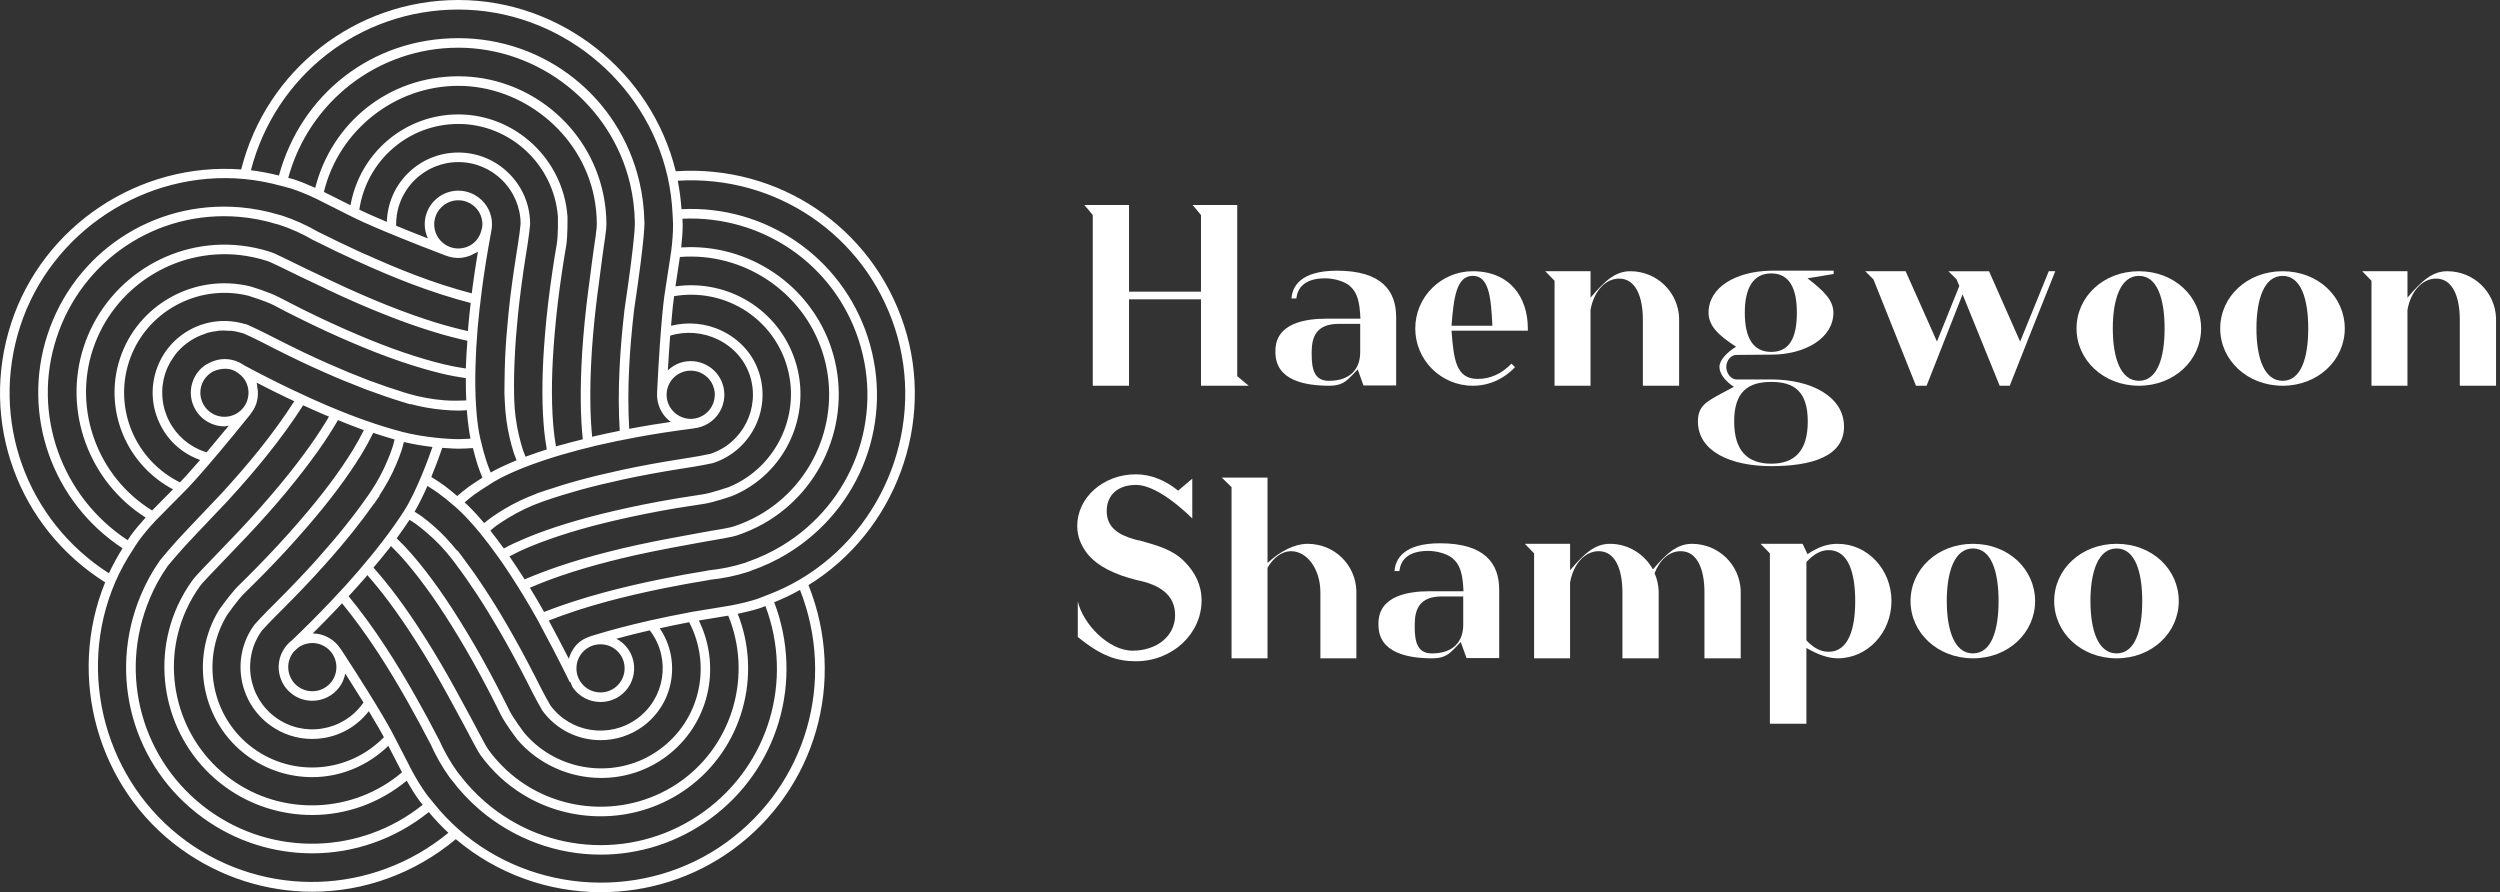
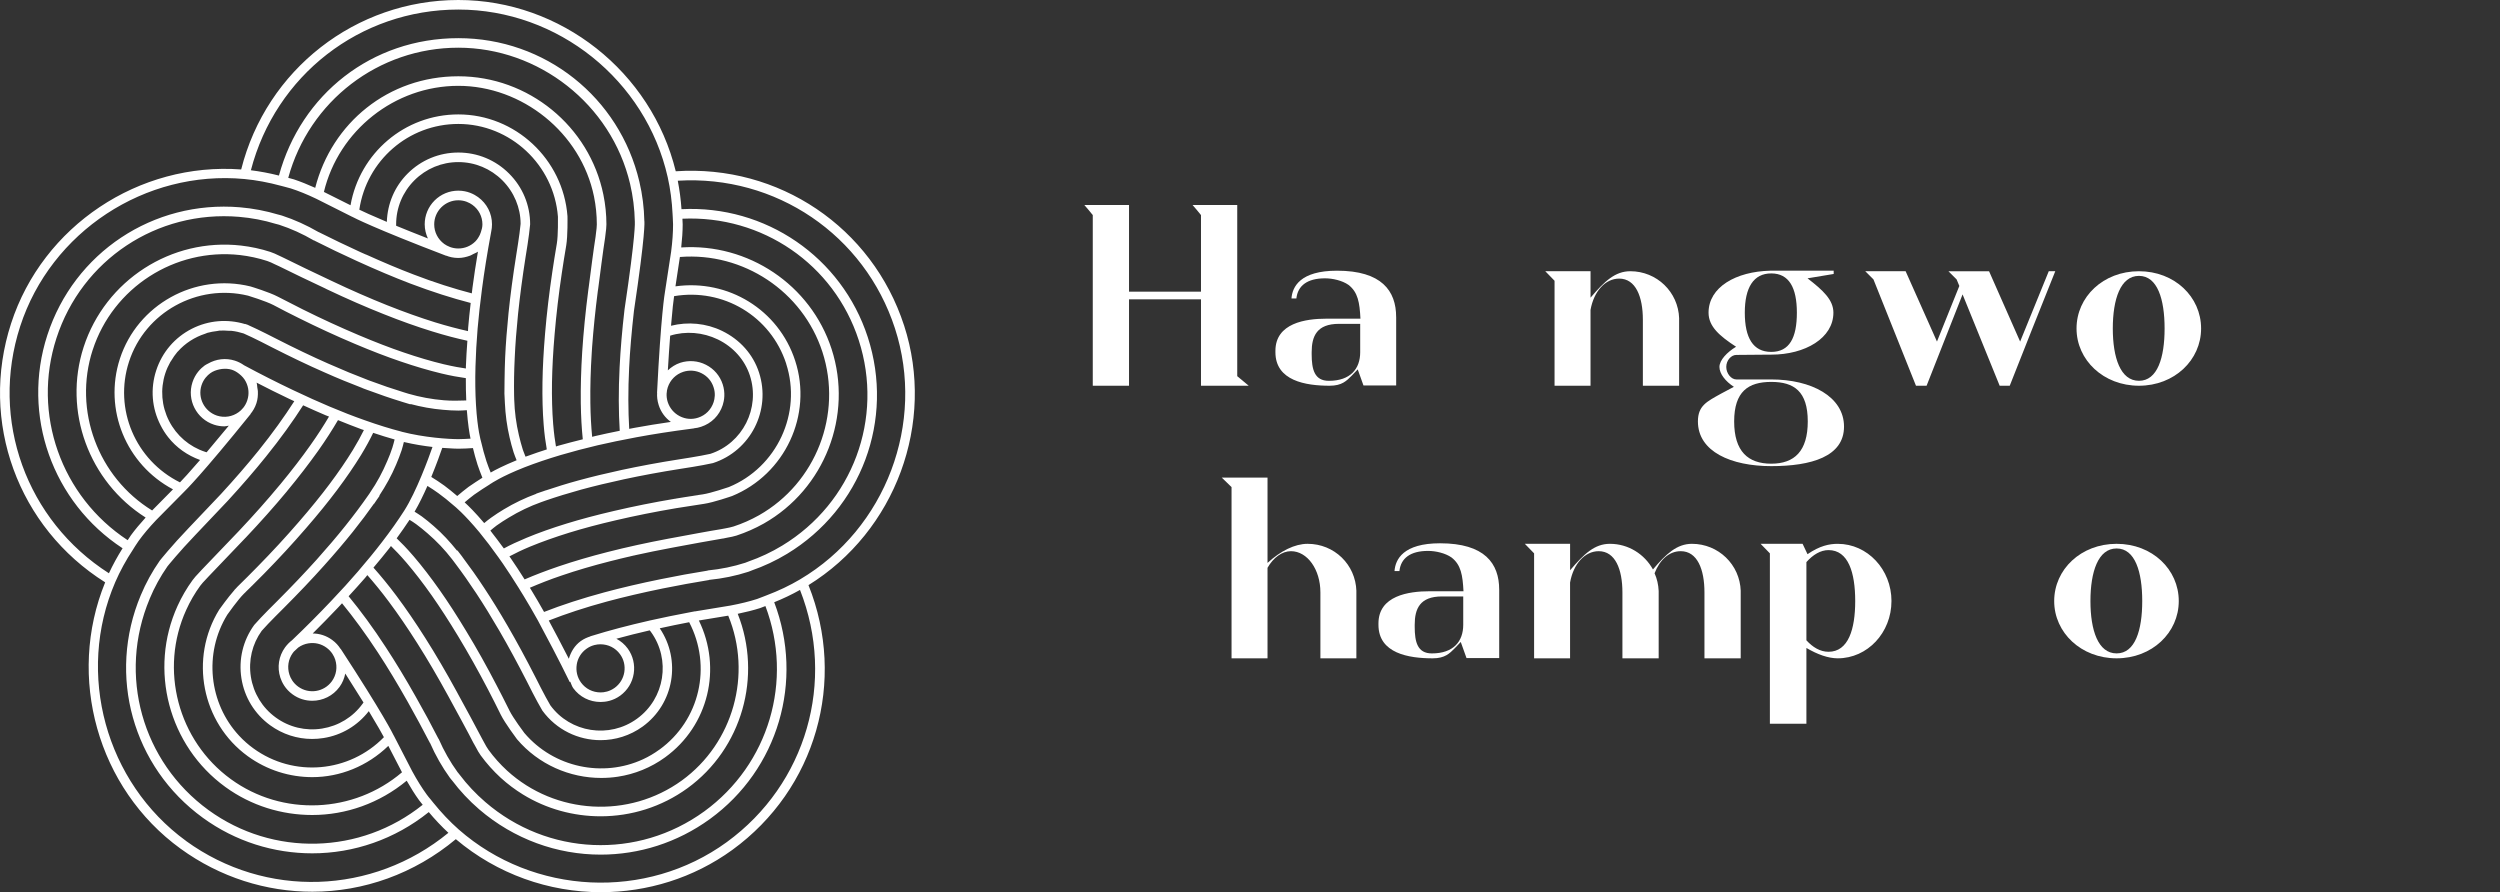
<svg xmlns="http://www.w3.org/2000/svg" width="538" height="192" viewBox="0 0 538 192" fill="none">
  <rect x="0" y="0" width="538" height="192" fill="#333333" stroke="none" />
  <g clip-path="url(#clip0_2_42)">
    <path d="M194.555 70.035C187.681 48.876 167.569 35.377 145.422 36.857C140.194 15.46 120.699 0 98.635 0C76.57 0 57.322 14.971 51.901 36.469C29.92 34.833 9.208 48.611 2.39 69.597C-4.488 90.738 3.862 113.515 22.631 125.319C14.304 145.706 20.99 169.662 38.84 182.627C47.364 188.819 57.303 191.899 67.22 191.899C78.211 191.899 89.147 188.065 98.095 180.589C107.002 188.12 118.126 192 129.322 192C139.262 192 149.211 188.988 157.606 182.892C175.598 169.817 182.225 146.501 173.985 125.918C192.704 114.337 201.378 91.016 194.559 70.04M146.327 55.302C159.932 54.232 172.737 62.673 176.983 75.739C181.343 89.147 175.603 103.922 163.35 110.878C161.591 111.865 159.749 112.683 157.853 113.3C157.3 113.478 156.751 113.574 156.194 113.684C155.846 113.734 155.499 113.807 155.147 113.88C152.894 114.228 147.854 115.178 145.02 115.704L143.873 115.914C139.262 116.782 134.861 117.742 130.794 118.784C127.001 119.748 123.441 120.795 120.21 121.891C117.5 122.815 115.05 123.756 112.897 124.688C111.851 123.029 110.846 121.489 109.9 120.123L109.625 119.73C110.919 119.044 112.363 118.341 114.072 117.632C116.581 116.599 119.423 115.589 122.508 114.63C125.428 113.729 128.815 112.82 132.571 111.952C136.762 110.974 141.008 110.124 145.541 109.356C147.447 109.041 149.43 108.73 151.496 108.428H151.5C153.543 108.131 157.341 106.815 157.565 106.737C168.944 102.062 174.913 89.28 171.124 77.64C167.55 66.617 156.655 60.036 145.358 61.622L146.313 55.302H146.327ZM146.848 47.067C164.004 46.299 179.473 56.824 184.798 73.207C190.263 90.038 183.495 108.213 168.341 117.408C166.024 118.816 163.574 119.963 161.056 120.84L160.389 121.101C157.834 121.928 155.12 122.486 152.328 122.76L152.264 122.801C148.973 123.331 145.701 123.916 142.255 124.624C137.85 125.52 133.769 126.475 130.104 127.462C125.264 128.765 120.881 130.195 117.084 131.69C116.174 130.072 115.283 128.536 114.419 127.124C114.291 126.891 114.154 126.69 114.026 126.484C116.074 125.607 118.327 124.707 120.881 123.847C124.062 122.76 127.572 121.727 131.31 120.776C131.516 120.726 131.721 120.68 131.932 120.621C132.156 120.566 132.389 120.507 132.617 120.456C132.663 120.443 132.718 120.424 132.763 120.415C132.832 120.402 132.9 120.383 132.96 120.37C132.992 120.36 133.006 120.36 133.028 120.342C133.097 120.333 133.166 120.315 133.234 120.301C133.261 120.287 133.293 120.283 133.33 120.269C133.956 120.123 134.573 119.981 135.204 119.826C135.222 119.826 135.259 119.812 135.286 119.812C135.355 119.798 135.414 119.789 135.473 119.771C135.51 119.757 135.542 119.753 135.569 119.743C135.633 119.73 135.693 119.725 135.729 119.702C135.976 119.652 136.2 119.597 136.438 119.538C136.492 119.529 136.552 119.529 136.611 119.51C136.643 119.497 136.675 119.497 136.712 119.478C136.776 119.469 136.854 119.446 136.922 119.433C139.289 118.907 141.743 118.409 144.252 117.938L145.409 117.719C148.237 117.198 153.328 116.243 155.536 115.891H155.609C155.929 115.809 156.253 115.754 156.573 115.69C157.208 115.58 157.853 115.457 158.488 115.256C160.512 114.589 162.491 113.72 164.37 112.665C177.476 105.229 183.614 89.44 178.952 75.094C174.456 61.257 160.988 52.313 146.597 53.25C146.793 51.463 146.912 49.818 146.912 48.282C146.912 47.862 146.885 47.464 146.857 47.067M122.75 146.771C122.956 147.209 123.07 147.694 123.363 148.091C124.743 149.979 126.886 151.066 129.244 151.066C130.318 151.066 131.918 150.833 133.485 149.695C135.044 148.548 136.077 146.88 136.378 144.961C136.675 143.055 136.223 141.136 135.094 139.573C134.431 138.663 133.586 137.955 132.64 137.457C134.875 136.844 137.237 136.246 139.819 135.652C139.902 135.752 139.979 135.857 140.062 135.958C144.408 141.931 143.073 150.326 137.091 154.663C131.127 159.014 122.728 157.675 118.436 151.784C117.234 149.773 115.269 145.811 115.242 145.761C113.213 141.785 111.197 138.065 109.26 134.729C107.541 131.758 105.851 129.021 104.237 126.58C102.679 124.199 101.111 121.992 99.494 119.839V119.826L99.484 119.812L99.402 119.707C99.402 119.707 99.393 119.68 99.375 119.67L98.429 118.436L98.36 118.505C96.843 116.618 95.193 114.808 93.329 113.204C92.501 112.486 91.665 111.783 90.76 111.124C90.258 110.763 89.732 110.444 89.216 110.114C90.189 108.456 91.13 106.513 91.985 104.571C92.794 105.069 93.594 105.59 94.375 106.161C95.422 106.915 96.477 107.77 97.762 108.885C97.78 108.899 99.809 110.498 103.214 114.598L103.268 114.675C104.498 116.17 105.851 117.938 107.272 119.949L107.436 120.182L108.209 121.279C109.283 122.842 110.43 124.615 111.636 126.539L111.974 127.097C112.203 127.458 112.418 127.805 112.651 128.189C113.642 129.807 114.671 131.594 115.726 133.472C117.308 136.383 120.543 142.52 122.508 146.588L122.6 146.771L122.723 146.716C122.732 146.748 122.737 146.757 122.746 146.771H122.75ZM124.112 143.014C124.318 141.657 125.063 140.446 126.183 139.637C126.735 139.235 127.288 138.988 127.796 138.851C127.828 138.842 127.855 138.837 127.878 138.823C128.372 138.691 128.833 138.65 129.203 138.65C130.903 138.65 132.439 139.422 133.426 140.775C134.244 141.894 134.568 143.265 134.354 144.636C134.134 146.007 133.399 147.205 132.279 148.023C131.155 148.832 130.017 149.01 129.249 149.01C127.563 149.01 126.018 148.238 125.031 146.876C124.222 145.761 123.898 144.39 124.117 143.009M98.689 166.426C98.621 166.344 98.552 166.266 98.47 166.17C96.898 164 95.527 161.587 94.403 159.018L94.348 158.968C92.862 156.057 91.281 153.132 89.517 150.02C87.315 146.108 85.139 142.52 83.06 139.344C80.322 135.126 77.617 131.461 75.021 128.312C76.301 126.923 77.507 125.579 78.577 124.35C78.737 124.154 78.887 123.962 79.052 123.765C80.519 125.438 82.064 127.307 83.659 129.455C85.665 132.137 87.73 135.163 89.796 138.426C91.985 141.867 94.234 145.715 96.5 149.86L96.797 150.408C98.095 152.789 100.846 157.821 101.92 159.95L101.957 160.001C102.126 160.289 102.272 160.567 102.432 160.851C102.738 161.431 103.049 162.016 103.447 162.56C104.713 164.292 106.152 165.901 107.729 167.354C109.232 168.729 110.85 169.936 112.541 170.978C117.618 174.099 123.427 175.667 129.244 175.667H129.249C135.802 175.667 142.374 173.67 147.954 169.616C159.694 161.088 164.077 145.496 158.758 132.092C160.526 131.722 162.117 131.328 163.556 130.867C163.949 130.73 164.328 130.579 164.717 130.424C170.772 146.446 165.489 164.47 151.569 174.602C137.247 184.999 117.861 184.172 104.443 172.6C102.396 170.836 100.531 168.862 98.922 166.728L98.685 166.431L98.689 166.426ZM62.851 137.772C62.285 138.206 61.786 138.723 61.348 139.308C59.977 141.204 59.602 143.572 60.329 145.825C60.667 146.835 61.384 148.288 62.952 149.421C64.231 150.358 65.717 150.806 67.202 150.806C69.437 150.806 71.653 149.773 73.065 147.826C73.705 146.953 74.098 145.966 74.304 144.947C75.876 147.406 77.151 149.435 78.225 151.176C78.161 151.263 78.101 151.354 78.042 151.432C75.949 154.329 72.841 156.221 69.309 156.788C65.785 157.355 62.225 156.505 59.337 154.402C56.444 152.3 54.552 149.193 53.99 145.651C53.428 142.118 54.282 138.577 56.321 135.752C57.856 133.997 61.019 130.908 61.051 130.862C64.231 127.677 67.138 124.624 69.697 121.759C71.987 119.213 74.071 116.759 75.903 114.474C77.622 112.322 79.148 110.279 80.469 108.405L80.501 108.424L81.136 107.482L81.689 106.701L81.629 106.65C83.014 104.557 84.257 102.332 85.254 99.965C85.674 98.954 86.09 97.94 86.433 96.889C86.62 96.304 86.766 95.701 86.912 95.12C89.115 95.637 91.236 95.975 93.073 96.185C92.204 98.68 89.618 105.768 86.981 109.909C85.637 112.006 84.038 114.273 82.214 116.64C80.629 118.706 78.897 120.813 77.082 122.92L77.014 123.002C75.368 124.921 73.426 127.056 71.269 129.327C68.559 132.188 65.803 134.957 62.856 137.768M66.398 138.449C67.773 138.229 69.144 138.558 70.255 139.372C71.383 140.19 71.9 141.223 72.138 141.945C72.654 143.562 72.389 145.258 71.411 146.615C69.725 148.928 66.475 149.449 64.163 147.762C63.043 146.949 62.522 145.911 62.285 145.185C61.764 143.572 62.029 141.876 63.011 140.514C63.103 140.395 63.203 140.263 63.304 140.149L63.317 140.158C63.601 139.884 63.889 139.623 64.172 139.358C64.821 138.887 65.58 138.577 66.393 138.444M86.51 166.198C76.127 175.054 60.79 175.758 49.69 167.678C38.283 159.393 34.238 144.065 40.079 131.242C40.906 129.414 41.921 127.659 43.095 126.055C43.442 125.579 43.831 125.186 44.215 124.775C44.462 124.519 44.704 124.263 44.914 124.026L52.852 115.722V115.708L52.861 115.722C56.111 112.281 59.108 108.913 61.759 105.718V105.709C64.263 102.688 66.53 99.741 68.491 96.98C70.154 94.627 71.548 92.438 72.736 90.409C74.454 91.09 76.196 91.812 77.846 92.401C78.01 92.46 78.138 92.488 78.312 92.547C77.663 93.854 76.89 95.28 75.954 96.816C74.523 99.151 72.828 101.637 70.89 104.215C69.048 106.673 66.841 109.392 64.327 112.29C61.498 115.571 58.565 118.743 55.356 122.01C54.004 123.39 52.582 124.816 51.084 126.279C50.997 126.37 50.878 126.512 50.786 126.608L50.439 126.964L50.448 126.982C49.027 128.591 47.29 131.036 47.176 131.196C40.705 141.68 43.397 155.518 53.309 162.724C57.481 165.754 62.358 167.24 67.202 167.24C73.17 167.24 79.043 164.891 83.567 160.513L86.51 166.202V166.198ZM83.709 158.799L83.819 158.753L83.709 158.803V158.799ZM32.196 128.884H32.173L32.177 128.865L32.196 128.884C33.228 126.397 34.54 124.021 36.039 121.878C36.057 121.85 38.525 118.784 42.076 115.087L49.063 107.72C52.112 104.397 54.863 101.212 57.221 98.278C60.383 94.362 63.034 90.665 65.237 87.219C66.969 88.014 68.623 88.75 70.104 89.376C70.337 89.476 70.566 89.545 70.803 89.645C69.674 91.551 68.376 93.589 66.814 95.787C64.931 98.461 62.728 101.308 60.301 104.251L60.137 104.439C57.527 107.592 54.575 110.914 51.376 114.305L43.401 122.632C43.196 122.883 42.963 123.116 42.739 123.349C42.286 123.825 41.838 124.3 41.445 124.844C40.189 126.562 39.101 128.431 38.21 130.392C31.972 144.097 36.29 160.49 48.488 169.351C54.054 173.4 60.635 175.388 67.188 175.388C74.468 175.388 81.675 172.847 87.52 168.007C88.425 169.58 89.289 170.973 90.184 172.203C90.436 172.541 90.701 172.874 90.966 173.19C77.612 183.902 58.747 184.405 44.873 174.332C30.56 163.922 25.345 145.24 32.2 128.893M52.473 78.572C51.888 78.161 51.239 77.837 50.549 77.612C48.57 76.982 46.509 77.242 44.736 78.261C44.507 78.389 44.251 78.499 44.036 78.659C43.173 79.29 42.017 80.428 41.418 82.269C40.175 86.058 42.268 90.153 46.066 91.396C46.81 91.642 47.56 91.748 48.309 91.748C48.625 91.748 48.926 91.642 49.242 91.601C47.359 93.891 45.8 95.76 44.462 97.332C44.37 97.296 44.265 97.277 44.164 97.241C40.769 96.135 38.004 93.763 36.377 90.582C34.75 87.383 34.467 83.764 35.559 80.373C35.843 79.491 36.222 78.677 36.656 77.9C36.711 77.805 36.793 77.718 36.843 77.631C37.236 76.964 37.68 76.319 38.173 75.734C38.21 75.702 38.246 75.679 38.274 75.643C39.859 73.856 41.907 72.549 44.155 71.818C44.32 71.763 44.471 71.681 44.631 71.626C45.307 71.434 46.006 71.329 46.719 71.237C46.87 71.228 47.025 71.173 47.19 71.151C47.848 71.096 48.524 71.137 49.196 71.183C49.406 71.196 49.617 71.173 49.827 71.196C50.691 71.292 51.559 71.484 52.422 71.758C54.58 72.686 58.423 74.692 58.473 74.72C62.49 76.763 66.297 78.591 69.811 80.126C72.672 81.406 75.414 82.516 78.01 83.512L78.001 83.526L78.586 83.746C78.586 83.746 78.636 83.759 78.654 83.773C78.668 83.778 78.682 83.782 78.695 83.782L79.143 83.956V83.947C81.639 84.874 84.047 85.711 86.282 86.391L86.414 86.437C86.423 86.437 86.446 86.451 86.455 86.451L88.334 87.022V86.945C90.614 87.552 92.959 87.991 95.349 88.188C96.432 88.284 97.524 88.357 98.639 88.357C99.251 88.357 99.855 88.306 100.462 88.27C100.696 91.281 101.02 93.292 101.258 94.398C100.389 94.444 99.521 94.503 98.639 94.503C96.546 94.503 91.309 94.17 86.428 92.908V92.895C83.992 92.269 81.341 91.446 78.545 90.45C76.068 89.581 73.49 88.581 70.894 87.479C68.609 86.519 65.986 85.336 63.098 83.965C59.529 82.269 56.042 80.501 52.473 78.581M53.231 86.104C52.806 87.433 51.984 88.247 51.371 88.69C50 89.686 48.291 89.956 46.701 89.444C43.982 88.544 42.487 85.624 43.369 82.905C43.803 81.584 44.626 80.78 45.243 80.323C45.846 79.884 46.523 79.646 47.213 79.491C47.4 79.45 47.597 79.413 47.784 79.395C48.483 79.331 49.201 79.345 49.904 79.573C50.489 79.765 51.015 80.094 51.472 80.455C52.057 80.921 52.569 81.47 52.911 82.16C53.538 83.394 53.656 84.801 53.227 86.104M38.722 103.803C29.161 99.064 24.44 88.041 27.763 77.837C31.209 67.211 42.464 60.987 53.373 63.624C53.506 63.66 57.184 64.794 58.821 65.635C60.69 66.631 62.49 67.549 64.231 68.409C68.381 70.474 72.339 72.298 76.365 73.998C79.934 75.51 83.252 76.785 86.222 77.791C89.321 78.851 92.273 79.719 94.992 80.373C96.944 80.844 98.676 81.154 100.248 81.374C100.239 83.051 100.266 84.659 100.339 86.177C98.73 86.245 97.103 86.268 95.513 86.136C92.927 85.921 90.372 85.45 87.913 84.737L86.894 84.422C84.563 83.709 82.068 82.859 79.454 81.881L79.308 81.826C76.589 80.793 73.678 79.596 70.634 78.248C67.17 76.721 63.391 74.916 59.415 72.883C59.232 72.787 55.731 70.977 53.487 69.99H53.492L53.405 69.944C53.337 69.917 53.231 69.871 53.167 69.844L53.158 69.862L53.076 69.825L53.085 69.807C53.035 69.798 52.98 69.798 52.944 69.784L52.733 69.702L52.724 69.738C48.913 68.596 44.868 68.93 41.29 70.744C37.606 72.618 34.883 75.812 33.612 79.728C32.333 83.654 32.666 87.84 34.554 91.514C35.015 92.433 35.564 93.297 36.194 94.092C37.963 96.336 40.335 98.004 43.054 98.987C40.668 101.761 39.329 103.186 38.726 103.808M38.991 104.992L38.904 104.909H38.909L38.991 104.992ZM27.466 116.243C13.162 106.851 6.841 89.07 12.152 72.759C17.622 55.923 33.768 45.175 51.454 46.664C54.132 46.893 56.796 47.391 59.36 48.182L59.373 48.159V48.182L60.054 48.36C62.605 49.192 65.118 50.325 67.558 51.755L67.572 51.719L67.636 51.755L67.627 51.764C70.629 53.286 73.623 54.717 76.799 56.166C80.903 58.039 84.76 59.671 88.293 61.019C93.004 62.801 97.341 64.181 101.294 65.2C101.075 67.079 100.883 68.879 100.75 70.506C100.732 70.762 100.732 70.991 100.709 71.256C98.548 70.767 96.208 70.159 93.635 69.368C90.436 68.372 86.986 67.147 83.398 65.717H83.389C79.596 64.2 75.51 62.422 71.255 60.397L70.766 60.164C68.335 59.017 63.071 56.517 60.923 55.421L60.914 55.434L60.859 55.402L60.868 55.393C60.566 55.265 60.278 55.119 59.986 54.982C59.396 54.694 58.807 54.415 58.158 54.205C56.111 53.538 54.004 53.094 51.892 52.848C36.871 51.134 22.672 60.324 18.006 74.665C13.518 88.485 19.153 103.662 31.341 111.376C30.125 112.715 29.07 113.972 28.174 115.196C27.923 115.539 27.699 115.9 27.475 116.252M103.725 62.184C104.214 58.46 104.822 54.639 105.709 49.841C105.823 49.333 105.878 48.803 105.878 48.282C105.878 45.933 104.786 43.799 102.875 42.41C102.007 41.788 100.581 41.03 98.635 41.03H98.63C96.701 41.03 94.887 41.788 93.516 43.15C92.15 44.526 91.396 46.34 91.396 48.269C91.396 49.361 91.656 50.375 92.086 51.317C89.367 50.256 87.145 49.361 85.254 48.584C85.254 48.474 85.249 48.383 85.249 48.282C85.249 44.713 86.643 41.345 89.17 38.813C91.702 36.281 95.065 34.883 98.63 34.883H98.639C102.208 34.883 105.576 36.281 108.113 38.813C110.635 41.345 112.034 44.713 112.034 48.177C111.824 50.517 111.092 54.881 111.088 54.932C110.379 59.387 109.822 63.583 109.433 67.376C109.095 70.725 108.844 73.938 108.707 76.918C108.574 79.678 108.551 84.692 108.551 84.692L108.652 86.743C108.766 89.216 109.086 91.693 109.666 94.156C109.922 95.212 110.183 96.272 110.526 97.332C110.718 97.917 110.951 98.484 111.175 99.046C108.378 100.198 106.586 101.112 105.595 101.692C105.27 100.874 104.955 100.079 104.676 99.238C104.242 97.885 103.858 96.5 103.52 95.015C103.492 94.915 102.752 92.511 102.432 87.127C102.277 84.627 102.24 81.849 102.322 78.874C102.4 76.173 102.546 73.495 102.784 70.68C103.003 68.139 103.319 65.278 103.725 62.184ZM103.31 50.439C103.049 50.983 102.738 51.504 102.3 51.952C101.313 52.934 100.015 53.474 98.635 53.474C97.254 53.474 96.226 52.939 95.6 52.5C94.234 51.495 93.443 49.968 93.443 48.282C93.443 46.902 93.987 45.604 94.965 44.617C95.952 43.644 97.241 43.1 98.621 43.1H98.625C100.019 43.1 101.038 43.639 101.655 44.078C103.031 45.074 103.817 46.605 103.817 48.287C103.817 48.867 103.666 49.434 103.483 49.964C103.424 50.124 103.369 50.293 103.3 50.439M75.433 44.169L69.702 41.304C72.896 28.055 84.97 18.472 98.63 18.472C112.29 18.472 125.013 28.494 127.832 42.305C128.23 44.265 128.436 46.281 128.436 48.287C128.436 48.867 128.353 49.434 128.28 49.991C128.23 50.339 128.189 50.677 128.166 50.965C127.777 53.359 127.028 59.168 126.685 61.846L126.608 62.385C125.995 67.106 125.561 71.576 125.291 75.693C125.045 79.6 124.944 83.307 124.985 86.721C125.026 89.613 125.177 92.214 125.415 94.535C123.61 94.997 121.786 95.445 120.1 95.934C119.935 95.989 119.803 96.03 119.643 96.085C119.437 94.896 119.218 93.406 119.04 91.24C118.82 88.526 118.743 85.505 118.788 82.292C118.843 79.185 119.026 75.689 119.355 71.891C119.721 67.604 120.223 63.308 120.904 58.757C121.188 56.851 121.503 54.868 121.855 52.802C122.193 50.764 122.129 46.737 122.12 46.518C121.192 34.248 110.878 24.623 98.635 24.623C87.091 24.623 77.411 32.95 75.433 44.169ZM67.828 40.422C66.197 39.691 64.684 39.078 63.226 38.594C62.824 38.475 62.426 38.365 62.029 38.269C66.548 21.749 81.451 10.264 98.635 10.264C115.818 10.264 131.534 22.32 135.597 39.572C136.209 42.195 136.556 44.887 136.616 47.688C136.625 47.784 136.84 50.243 134.395 66.608C133.878 71.045 133.527 75.232 133.339 79.047C133.088 84.065 133.111 88.617 133.367 92.703C131.497 93.082 129.715 93.452 128.152 93.822C127.901 93.877 127.677 93.95 127.43 94.005C127.224 91.816 127.078 89.399 127.046 86.689C127.001 83.32 127.101 79.665 127.348 75.83C127.371 75.437 127.398 75.026 127.426 74.619C127.7 70.885 128.107 66.864 128.65 62.641L128.733 62.102C129.075 59.451 129.816 53.661 130.209 51.221C130.236 50.901 130.277 50.59 130.323 50.261C130.405 49.608 130.501 48.963 130.501 48.287C130.501 46.143 130.277 43.995 129.848 41.893C126.836 27.132 113.702 16.416 98.635 16.416C83.567 16.416 71.397 26.47 67.833 40.426M149.352 92.186V92.168C149.86 92.118 150.372 92.017 150.874 91.844C153.104 91.117 154.805 89.417 155.531 87.173C155.86 86.154 156.121 84.55 155.527 82.713C154.937 80.88 153.657 79.381 151.93 78.504C150.212 77.622 148.233 77.48 146.405 78.065C145.372 78.403 144.481 78.988 143.718 79.701C143.896 76.731 144.065 74.286 144.22 72.234C147.543 71.196 151.263 71.489 154.494 73.056C157.834 74.688 160.275 77.453 161.376 80.816C163.657 87.84 159.804 95.408 152.867 97.666C150.582 98.191 146.213 98.831 146.163 98.849C141.739 99.54 137.58 100.321 133.805 101.13C130.501 101.843 127.371 102.601 124.505 103.383C121.969 104.073 119.611 104.813 117.445 105.54V105.526L116.732 105.778C116.7 105.782 116.672 105.791 116.649 105.805L116.622 105.814L116.563 105.832L115.397 106.23V106.271C112.993 107.153 110.644 108.273 108.419 109.616C107.482 110.188 106.55 110.773 105.659 111.426C105.147 111.792 104.671 112.18 104.201 112.569C102.231 110.242 100.837 108.885 99.992 108.108C100.664 107.546 101.326 106.975 102.044 106.449C102.958 105.782 104.626 104.726 105.325 104.288C105.426 104.224 105.563 104.141 105.691 104.032L105.7 104.046C105.7 104.046 107.793 102.565 112.879 100.563C115.21 99.654 117.842 98.763 120.685 97.917C123.203 97.181 125.867 96.473 128.618 95.824C131.05 95.262 133.865 94.672 136.991 94.092C140.669 93.416 144.134 92.867 149.352 92.186ZM143.704 86.552C143.279 85.226 143.466 84.097 143.699 83.366C144.23 81.757 145.441 80.542 147.045 80.016C148.347 79.596 149.764 79.697 150.993 80.332C152.232 80.958 153.15 82.027 153.566 83.353C154.005 84.659 153.804 85.807 153.575 86.533C153.05 88.142 151.834 89.371 150.239 89.883C148.923 90.322 147.529 90.203 146.286 89.568C145.052 88.933 144.138 87.859 143.704 86.547M98.635 26.675C109.804 26.675 119.209 35.454 120.068 46.651C120.068 46.806 120.136 50.631 119.826 52.446C119.469 54.543 119.149 56.536 118.866 58.46C118.185 63.048 117.669 67.385 117.303 71.726C116.979 75.565 116.787 79.112 116.741 82.26C116.691 85.551 116.773 88.626 116.997 91.396C117.152 93.397 117.39 95.148 117.669 96.715C116.293 97.145 114.977 97.606 113.729 98.059C113.533 98.141 113.281 98.201 113.089 98.278C112.929 97.89 112.788 97.492 112.632 97.094C112.591 96.957 112.541 96.825 112.491 96.701C112.166 95.696 111.92 94.691 111.673 93.685C111.074 91.153 110.74 88.599 110.658 85.962L110.644 85.432L110.635 85.112C110.585 82.612 110.626 79.893 110.768 77.023C110.896 74.071 111.143 70.899 111.481 67.595C111.874 63.829 112.418 59.675 113.112 55.261C113.149 55.078 113.866 50.773 114.086 48.282C114.086 44.156 112.486 40.28 109.557 37.355C106.641 34.435 102.761 32.826 98.639 32.826H98.63C94.517 32.826 90.632 34.435 87.717 37.355C84.924 40.148 83.375 43.826 83.247 47.752C79.879 46.335 78.111 45.508 77.325 45.124C78.883 34.572 87.89 26.675 98.635 26.675ZM102.72 99.868C103.045 100.874 103.428 101.838 103.812 102.807C102.99 103.333 101.66 104.187 100.837 104.772C99.987 105.403 99.192 106.07 98.397 106.742C97.419 105.915 96.477 105.129 95.6 104.489C94.686 103.822 93.754 103.223 92.812 102.638C93.95 99.864 94.823 97.428 95.175 96.382C97.168 96.541 98.525 96.56 98.639 96.56C99.695 96.56 100.732 96.491 101.779 96.427C102.062 97.584 102.359 98.744 102.725 99.864M19.953 75.296C24.312 61.887 37.634 53.314 51.641 54.886C53.624 55.119 55.603 55.539 57.514 56.166C58.066 56.344 58.574 56.6 59.072 56.842C59.387 56.979 59.689 57.13 59.995 57.267C62.157 58.368 67.43 60.868 69.871 62.015L70.36 62.262C74.656 64.3 78.782 66.101 82.626 67.623H82.63C86.259 69.076 89.755 70.319 93.013 71.32C95.769 72.179 98.283 72.832 100.581 73.33C100.453 75.168 100.321 77.009 100.261 78.819V79.299C99.073 79.134 97.583 78.878 95.468 78.38C92.803 77.74 89.915 76.886 86.876 75.849C83.951 74.857 80.683 73.596 77.16 72.106C73.175 70.419 69.249 68.619 65.145 66.576C63.418 65.712 61.631 64.803 59.776 63.834C57.948 62.874 54.1 61.695 53.88 61.636C41.898 58.711 29.591 65.557 25.802 77.197C22.242 88.165 27.16 99.965 37.227 105.307L32.739 109.854C21.109 102.711 15.712 88.338 19.948 75.296M54.52 161.043C53.391 160.225 52.358 159.306 51.44 158.31C45.005 151.377 43.767 140.665 48.913 132.288C48.986 132.188 51.202 129.025 52.523 127.736C52.605 127.654 52.683 127.567 52.774 127.499C52.806 127.462 52.838 127.426 52.875 127.394C52.893 127.366 52.921 127.343 52.953 127.311C53.035 127.243 53.108 127.165 53.181 127.083C53.218 127.051 53.245 127.028 53.273 126.996C53.332 126.946 53.396 126.886 53.451 126.822C53.469 126.809 53.487 126.79 53.496 126.777C53.524 126.754 53.551 126.726 53.588 126.69C53.62 126.667 53.652 126.631 53.684 126.599C53.702 126.585 53.73 126.553 53.748 126.535C53.761 126.521 53.775 126.507 53.789 126.493C53.807 126.48 53.825 126.452 53.844 126.439C53.944 126.338 54.045 126.237 54.159 126.123C54.159 126.123 54.173 126.119 54.173 126.11C54.214 126.073 54.26 126.027 54.301 125.995C54.388 125.899 54.479 125.808 54.566 125.717H54.575C54.712 125.584 54.849 125.447 54.973 125.314C55.612 124.684 56.239 124.058 56.842 123.441C60.077 120.137 63.043 116.928 65.895 113.624C68.44 110.695 70.671 107.939 72.553 105.43C74.523 102.807 76.255 100.266 77.718 97.885C78.769 96.158 79.614 94.59 80.309 93.146C81.89 93.667 83.467 94.183 84.92 94.576C84.778 95.134 84.646 95.692 84.463 96.249H84.467C84.147 97.254 83.764 98.219 83.352 99.174C82.342 101.578 81.109 103.863 79.669 105.956L79.587 106.088L79.495 106.23L79.175 106.687C77.781 108.693 76.145 110.882 74.295 113.195C72.494 115.452 70.433 117.87 68.171 120.402C65.634 123.226 62.755 126.26 59.597 129.414C59.465 129.555 56.357 132.59 54.712 134.486C52.29 137.818 51.312 141.908 51.956 145.985C52.605 150.066 54.799 153.644 58.13 156.071C60.79 158.004 63.934 159.023 67.165 159.023C67.988 159.023 68.811 158.959 69.633 158.826C73.536 158.209 76.954 156.144 79.367 153.041C81.264 156.171 82.205 157.88 82.617 158.643C75.158 166.285 63.217 167.372 54.525 161.047M146.748 167.948C135.341 176.229 119.519 175.338 109.114 165.828C107.642 164.47 106.285 162.967 105.11 161.34C104.772 160.874 104.502 160.375 104.242 159.887C104.091 159.589 103.927 159.306 103.767 159.018C102.67 156.875 99.905 151.811 98.603 149.426L98.301 148.864C96.02 144.687 93.749 140.807 91.537 137.324C89.444 134.007 87.347 130.954 85.308 128.216C83.595 125.931 81.945 123.921 80.368 122.152C81.556 120.726 82.767 119.296 83.846 117.902C83.942 117.774 84.038 117.646 84.129 117.504C84.988 118.345 86.04 119.419 87.461 121.073C89.234 123.153 91.071 125.529 92.922 128.161C94.695 130.693 96.605 133.632 98.584 136.908C100.801 140.583 102.921 144.358 105.055 148.443C105.947 150.157 106.856 151.944 107.779 153.831C108.707 155.678 111.124 158.89 111.257 159.078C115.909 164.548 122.632 167.413 129.382 167.413C130.583 167.413 131.785 167.326 132.974 167.144C136.556 166.6 140.043 165.22 143.128 162.98C152.51 156.167 155.412 143.777 150.394 133.531L156.715 132.489C161.915 145.103 157.83 159.891 146.738 167.957M141.926 161.299C140.797 162.126 139.609 162.825 138.375 163.396C129.779 167.368 119.2 165.229 112.838 157.734C112.728 157.597 110.453 154.549 109.63 152.913C109.612 152.872 109.589 152.817 109.571 152.776C109.488 152.616 109.406 152.456 109.328 152.3C108.501 150.628 107.679 149.028 106.87 147.483C104.731 143.357 102.597 139.545 100.344 135.839C98.347 132.521 96.409 129.532 94.608 126.973C92.721 124.295 90.843 121.85 89.028 119.73C87.452 117.897 86.273 116.714 85.363 115.845C86.369 114.47 87.292 113.135 88.133 111.865C88.608 112.162 89.092 112.454 89.558 112.802C90.409 113.423 91.204 114.09 91.994 114.767C93.95 116.449 95.723 118.318 97.268 120.324L97.478 120.598L98.04 121.348C99.512 123.299 101.006 125.424 102.514 127.714C104.105 130.127 105.777 132.841 107.473 135.761C109.401 139.079 111.394 142.763 113.414 146.707C113.501 146.899 115.434 150.774 116.718 152.922C119.743 157.076 124.46 159.283 129.24 159.283C132.393 159.283 135.569 158.328 138.307 156.349C145.057 151.446 146.62 142.063 141.977 135.208C143.996 134.761 146.076 134.326 148.311 133.901C153.251 143.352 150.641 154.978 141.922 161.312M169.182 78.275C172.632 88.905 167.189 100.568 156.852 104.813C156.802 104.827 153.072 106.111 151.217 106.39C150.925 106.431 150.641 106.477 150.358 106.513C150.312 106.527 150.257 106.527 150.212 106.545C150.125 106.559 150.038 106.573 149.96 106.586H149.942C149.883 106.586 149.823 106.6 149.764 106.614C149.746 106.614 149.714 106.623 149.695 106.623C149.64 106.628 149.572 106.641 149.508 106.65C149.275 106.692 149.051 106.728 148.822 106.765H148.777C148.361 106.829 147.954 106.893 147.552 106.957H147.538C146.917 107.062 146.304 107.158 145.706 107.254C145.669 107.258 145.623 107.267 145.587 107.272H145.573C145.532 107.281 145.477 107.29 145.436 107.308C145.367 107.318 145.294 107.318 145.212 107.336C140.637 108.108 136.355 108.967 132.114 109.959C128.317 110.841 124.88 111.76 121.919 112.674C118.756 113.643 115.859 114.68 113.3 115.74C111.458 116.508 109.817 117.262 108.433 118.025C108.286 117.833 108.177 117.692 108.04 117.509C107.308 116.503 106.6 115.567 105.915 114.698C105.791 114.538 105.649 114.337 105.526 114.177C105.965 113.807 106.403 113.441 106.879 113.085C107.729 112.468 108.615 111.924 109.488 111.39C111.709 110.037 114.049 108.926 116.444 108.067L117.463 107.706C119.78 106.906 122.335 106.12 125.063 105.366C127.892 104.598 130.976 103.854 134.262 103.145C137.991 102.341 142.114 101.573 146.483 100.888C146.67 100.86 150.975 100.216 153.429 99.658C161.532 97.026 165.974 88.293 163.346 80.181C162.08 76.269 159.26 73.093 155.408 71.219C151.967 69.537 148.018 69.195 144.403 70.104C144.7 66.526 144.933 64.606 145.066 63.733C155.609 61.947 165.864 68.016 169.196 78.284M98.635 2.057C120.045 2.057 138.997 17.238 143.695 38.151C144.252 40.65 144.609 43.333 144.741 46.111L144.787 46.934C144.814 47.382 144.842 47.83 144.842 48.282C144.842 50.074 144.714 51.947 144.426 54.173L143.114 62.737C143.055 63.062 142.232 67.796 141.396 84.55H141.414C141.364 85.331 141.442 86.218 141.753 87.187C142.223 88.654 143.133 89.901 144.367 90.797C141.492 91.213 139.097 91.601 136.616 92.058C136.186 92.141 135.821 92.223 135.405 92.291C135.176 88.357 135.149 83.974 135.391 79.144C135.574 75.369 135.935 71.233 136.428 66.878C138.919 50.215 138.709 47.684 138.659 47.524C138.604 44.699 138.243 41.87 137.594 39.101C133.312 20.908 117.289 8.212 98.63 8.212C79.971 8.212 64.775 20.337 60.027 37.78C57.989 37.264 55.969 36.885 53.99 36.638C59.296 16.246 77.453 2.057 98.635 2.057ZM4.346 70.218C10.959 49.868 31.259 36.533 52.596 38.525C55.151 38.763 57.806 39.261 60.489 39.992L61.297 40.202C61.732 40.307 62.161 40.422 62.591 40.554C64.309 41.112 66.05 41.816 68.061 42.775L75.807 46.669V46.66C76.095 46.815 80.35 49.059 96.016 55.041V55.014C96.752 55.306 97.611 55.512 98.639 55.512C99.516 55.512 100.362 55.311 101.171 55.014C101.408 54.927 101.628 54.781 101.856 54.666C102.185 54.493 102.546 54.383 102.853 54.155C102.382 56.947 102.003 59.442 101.678 61.905C101.623 62.34 101.587 62.71 101.532 63.13C97.725 62.139 93.553 60.818 89.019 59.077C85.893 57.888 82.457 56.44 78.878 54.822L78.7 54.758C78.339 54.593 78.005 54.461 77.64 54.292L77.626 54.315V54.306L77.64 54.292C74.5 52.852 71.525 51.422 68.555 49.932L68.546 49.941C65.991 48.46 63.349 47.263 60.685 46.395C60.521 46.349 60.37 46.303 60.21 46.262L59.949 46.194H59.936C57.244 45.385 54.442 44.846 51.614 44.608C32.977 43.05 15.949 54.374 10.186 72.119C4.593 89.344 11.27 108.09 26.378 117.989C25.258 119.766 24.285 121.562 23.439 123.368C5.68 112.02 -2.198 90.363 4.346 70.218ZM40.047 180.973C22.727 168.378 16.315 144.961 24.801 125.278C25.82 122.92 27.114 120.543 28.649 118.222L29.079 117.532C29.321 117.152 29.559 116.778 29.833 116.403C30.875 114.968 32.081 113.528 33.64 111.883L39.713 105.741C39.887 105.567 43.324 102.263 53.94 89.092L53.912 89.079C54.406 88.466 54.877 87.721 55.187 86.753C55.462 85.907 55.53 85.057 55.493 84.18C55.48 83.933 55.416 83.686 55.379 83.435C55.325 83.069 55.334 82.699 55.215 82.343C57.541 83.554 59.858 84.696 62.212 85.82C62.605 86.008 62.952 86.168 63.331 86.341C61.202 89.659 58.656 93.219 55.626 96.985C53.282 99.891 50.567 103.036 47.555 106.312L40.572 113.665C36.953 117.436 34.453 120.566 34.38 120.658C32.762 122.97 31.391 125.465 30.294 128.093C23.06 145.331 28.553 165.032 43.648 175.982C50.691 181.105 58.949 183.637 67.193 183.637C76.095 183.637 84.966 180.634 92.273 174.762C93.626 176.38 95.038 177.865 96.496 179.222C80.199 192.599 57.157 193.394 40.038 180.977M156.395 181.228C139.084 193.81 114.831 192.654 98.726 178.514C96.802 176.818 94.942 174.849 93.196 172.683L92.698 172.066C92.406 171.718 92.104 171.366 91.83 170.983C90.792 169.552 89.791 167.962 88.708 165.974L84.733 158.273H84.723C84.595 157.985 82.475 153.667 73.308 139.618L73.275 139.632C72.86 138.97 72.288 138.298 71.466 137.704C70.232 136.803 68.788 136.333 67.293 136.324C69.153 134.473 70.963 132.626 72.759 130.734C73.061 130.419 73.317 130.131 73.605 129.825C76.1 132.869 78.686 136.387 81.341 140.45C83.403 143.594 85.546 147.154 87.73 151.016C89.467 154.11 91.039 157.012 92.524 159.891L92.543 159.877C93.722 162.569 95.161 165.087 96.811 167.372C96.902 167.505 97.008 167.628 97.117 167.756L97.291 167.957C98.986 170.206 100.947 172.294 103.095 174.15C110.635 180.63 119.931 183.916 129.263 183.916C137.484 183.916 145.719 181.379 152.789 176.243C167.482 165.558 173.043 146.506 166.609 129.601C168.56 128.82 170.407 127.933 172.161 126.95C179.898 146.588 173.546 168.752 156.399 181.224M172.198 124.67C169.977 125.991 167.527 127.151 164.945 128.125L164.205 128.413C163.775 128.591 163.355 128.756 162.921 128.902C161.225 129.446 159.397 129.898 157.176 130.319L149.567 131.571V131.552L148.603 131.735C145.491 132.32 142.58 132.919 139.888 133.522C135.144 134.605 131.146 135.656 127.325 136.844C127.293 136.849 127.266 136.854 127.229 136.867C127.17 136.881 127.106 136.908 127.046 136.922L127.06 136.95C126.388 137.169 125.671 137.457 124.967 137.969C123.669 138.91 122.86 140.267 122.412 141.766C120.895 138.796 119.282 135.739 118.094 133.536C121.777 132.096 125.94 130.712 130.629 129.446C134.253 128.468 138.298 127.522 142.662 126.631C146.09 125.94 149.325 125.351 152.579 124.821V124.793C155.495 124.505 158.337 123.925 161.024 123.052C161.166 122.997 161.308 122.947 161.449 122.892L161.714 122.792V122.783C164.383 121.859 166.97 120.648 169.401 119.172C185.382 109.479 192.512 90.313 186.749 72.572C181.128 55.274 164.689 44.101 146.656 45.015C146.515 42.899 146.236 40.856 145.856 38.891C166.92 37.607 186.041 50.508 192.594 70.666C199.207 91.03 190.629 113.748 172.193 124.67" fill="white" />
    <path d="M258.453 83.005V64.41H242.965V83.005H235.164V46.285C234.634 45.581 233.989 44.877 233.345 44.114H242.965V62.769H258.453V46.285C257.922 45.581 257.278 44.877 256.634 44.114H266.254V80.953L268.717 83.005H258.453Z" fill="white" />
    <path d="M300.456 68.226V82.95H293.418L292.184 79.491L290.895 80.839C289.78 81.954 288.784 83.01 286.142 83.01C280.978 83.01 274.47 81.954 274.47 75.794V75.501C274.47 69.519 280.983 68.578 285.438 68.578H292.769C292.591 65.118 292.239 62.888 290.187 61.302C288.839 60.365 286.787 59.895 285.141 59.895C281.33 59.895 279.274 61.48 278.981 64.236H277.925C278.104 61.713 279.804 58.254 287.723 58.254C297.343 58.254 300.451 62.595 300.451 68.226H300.456ZM292.714 69.693H288.139C283.387 69.693 282.271 72.334 282.271 75.794V76.205C282.271 79.491 282.856 81.954 285.969 81.954C290.603 81.954 292.714 79.372 292.714 75.794V69.693Z" fill="white" />
-     <path d="M328.79 70.689V71.16H312.365C312.836 77.32 313.302 81.543 317.995 81.543C320.751 81.543 323.159 80.428 325.271 78.257L326.034 79.02C323.744 81.424 320.637 83.01 316.94 83.01C310.135 83.01 304.564 77.494 304.564 70.689C304.564 63.884 310.135 58.368 316.94 58.368C324.859 58.368 328.79 63.884 328.79 70.689ZM321.162 70.099C320.87 64.058 320.458 59.364 316.94 59.364C313.421 59.364 312.836 64.058 312.365 70.099H321.162Z" fill="white" />
    <path d="M361.346 68.518V83.005H353.545V68.811C353.545 63.884 352.019 59.954 348.441 59.954C345.447 59.954 342.984 62.71 342.28 66.699V83.005H334.539V60.42L332.546 58.368H342.285V64.058C345.278 60.539 347.563 58.368 350.849 58.368C356.539 58.368 361.173 62.828 361.351 68.518H361.346Z" fill="white" />
    <path d="M381.171 81.657C389.795 81.657 396.833 85.354 396.833 91.807C396.833 98.26 389.795 100.312 381.171 100.312C372.548 100.312 365.391 97.204 365.391 90.692C365.391 87.292 367.329 86.41 370.377 84.71L373.132 83.243C371.314 82.068 370.025 80.428 370.025 78.961C370.025 77.494 371.666 75.794 373.603 74.619C370.084 72.329 367.68 70.278 367.68 67.289C367.68 61.773 373.603 58.432 380.938 58.254H394.607V58.958L388.977 59.895C392.322 62.477 394.548 64.528 394.548 67.284C394.548 72.741 388.506 76.319 381.171 76.319H380.76L373.663 76.379C372.548 76.379 371.492 77.553 371.492 78.961C371.492 80.368 372.548 81.657 373.663 81.657H381.171ZM389.032 90.692C389.032 84.239 386.098 82.187 381.171 82.187C376.245 82.187 373.192 84.239 373.192 90.692C373.192 97.145 376.185 99.786 381.171 99.786C386.157 99.786 389.032 97.09 389.032 90.692ZM375.481 67.284C375.481 72.681 377.241 75.73 381.171 75.73C385.101 75.73 386.687 72.681 386.687 67.284C386.687 61.887 384.987 58.839 381.171 58.839C377.355 58.839 375.481 61.887 375.481 67.284Z" fill="white" />
    <path d="M440.888 58.368H442.295C438.836 66.992 435.842 74.5 432.497 83.005H430.326L422.347 63.354L414.605 83.005H412.316L403.167 60.128L401.407 58.368H410.09L416.836 73.504L421.648 61.54L421.063 60.132L419.303 58.373H428.046L434.732 73.509L440.892 58.373L440.888 58.368Z" fill="white" />
    <path d="M473.677 70.689C473.677 77.494 467.928 83.01 460.301 83.01C452.674 83.01 446.87 77.494 446.87 70.689C446.87 63.884 452.619 58.368 460.301 58.368C467.983 58.368 473.677 63.884 473.677 70.689ZM465.821 70.689C465.821 64.414 464.295 59.369 460.305 59.369C456.316 59.369 454.675 64.414 454.675 70.689C454.675 76.963 456.316 81.949 460.305 81.949C464.295 81.949 465.821 76.963 465.821 70.689Z" fill="white" />
-     <path d="M504.594 70.689C504.594 77.494 498.845 83.01 491.222 83.01C483.599 83.01 477.791 77.494 477.791 70.689C477.791 63.884 483.54 58.368 491.222 58.368C498.904 58.368 504.594 63.884 504.594 70.689ZM496.733 70.689C496.733 64.414 495.207 59.369 491.217 59.369C487.228 59.369 485.587 64.414 485.587 70.689C485.587 76.963 487.228 81.949 491.217 81.949C495.207 81.949 496.733 76.963 496.733 70.689Z" fill="white" />
-     <path d="M537.15 68.518V83.005H529.349V68.811C529.349 63.884 527.823 59.954 524.245 59.954C521.251 59.954 518.788 62.71 518.084 66.699V83.005H510.343V60.42L508.35 58.368H518.089V64.058C521.082 60.539 523.367 58.368 526.653 58.368C532.343 58.368 536.977 62.828 537.155 68.518H537.15Z" fill="white" />
-     <path d="M231.942 137.091V129.409C233.057 134.276 238.568 140.025 243.732 140.025C248.897 140.025 252.882 136.918 252.882 132.398C252.882 127.878 249.363 125.771 244.61 124.83C240.15 123.715 236.224 121.955 233.934 119.081C232.586 117.262 231.823 115.443 231.823 113.158C231.823 107.057 237.453 102.071 244.436 102.071C247.722 102.071 250.889 103.419 253.531 105.59C254.413 104.886 255.468 103.89 256.579 103.008V111.572C255.231 110.224 253.823 109.05 252.475 107.994C250.071 106.175 247.078 104.356 244.441 104.356C240.629 104.356 238.166 106.468 238.166 109.987C238.166 113.505 240.689 115.091 244.208 116.088L245.145 116.321L245.085 116.261C249.015 117.376 252.361 118.254 254.883 120.836C257.173 123.125 258.58 125.881 258.58 129.222C258.58 136.438 252.246 142.301 244.445 142.301C240.456 142.301 237.056 141.245 231.951 137.082L231.942 137.091Z" fill="white" />
    <path d="M291.891 127.179V141.666H284.15V127.472C284.15 122.545 281.335 118.615 277.816 118.615C275.878 118.615 274.004 120.023 272.77 122.193V141.666H265.029V104.827L262.917 102.775H272.77V121.138C275.586 118.556 278.638 117.029 281.394 117.029C287.143 117.029 291.718 121.49 291.896 127.179H291.891Z" fill="white" />
    <path d="M322.629 126.887V141.611H315.591L314.357 138.152L313.069 139.5C311.954 140.615 310.957 141.671 308.316 141.671C303.152 141.671 296.644 140.615 296.644 134.455V134.162C296.644 128.18 303.156 127.239 307.612 127.239H314.942C314.764 123.779 314.412 121.549 312.36 119.963C311.012 119.026 308.96 118.556 307.315 118.556C303.504 118.556 301.447 120.141 301.155 122.897H300.099C300.277 120.375 301.977 116.915 309.897 116.915C319.517 116.915 322.625 121.257 322.625 126.887H322.629ZM314.888 128.354H310.313C305.56 128.354 304.445 130.995 304.445 134.455V134.866C304.445 138.152 305.03 140.615 308.142 140.615C312.776 140.615 314.888 138.033 314.888 134.455V128.354Z" fill="white" />
    <path d="M374.599 127.179V141.666H366.798V127.472C366.798 122.545 365.272 118.615 361.694 118.615C359.171 118.615 357.179 120.493 356.063 123.368C356.594 124.542 356.886 125.831 356.946 127.179V141.666H349.144V127.472C349.144 122.545 347.618 118.615 344.04 118.615C341.046 118.615 338.583 121.371 337.879 125.36V141.666H330.138V119.081L328.145 117.029H337.884V122.719C340.877 119.2 343.162 117.029 346.448 117.029C350.438 117.029 353.897 119.259 355.716 122.545C358.531 119.2 360.88 117.029 364.102 117.029C369.792 117.029 374.426 121.49 374.604 127.179H374.599Z" fill="white" />
    <path d="M407.042 129.349C407.042 136.154 401.882 141.67 395.484 141.67C393.432 141.67 391.143 140.848 388.739 139.44V155.746H380.879V119.085L378.886 117.033H387.921L388.977 119.263C391.618 117.445 393.67 117.033 395.489 117.033C401.882 117.033 407.046 122.549 407.046 129.354L407.042 129.349ZM399.241 129.349C399.241 123.248 397.774 118.381 393.492 118.381C391.792 118.381 390.146 119.378 388.739 120.963V137.799C390.087 139.266 391.673 140.263 393.492 140.263C397.774 140.263 399.241 135.396 399.241 129.354V129.349Z" fill="white" />
-     <path d="M437.954 129.35C437.954 136.155 432.204 141.671 424.582 141.671C416.959 141.671 411.15 136.155 411.15 129.35C411.15 122.545 416.899 117.029 424.582 117.029C432.264 117.029 437.954 122.545 437.954 129.35ZM430.093 129.35C430.093 123.075 428.567 118.03 424.577 118.03C420.587 118.03 418.947 123.075 418.947 129.35C418.947 135.625 420.587 140.611 424.577 140.611C428.567 140.611 430.093 135.625 430.093 129.35Z" fill="white" />
    <path d="M468.87 129.35C468.87 136.155 463.121 141.671 455.493 141.671C447.866 141.671 442.062 136.155 442.062 129.35C442.062 122.545 447.811 117.029 455.493 117.029C463.175 117.029 468.87 122.545 468.87 129.35ZM461.009 129.35C461.009 123.075 459.483 118.03 455.493 118.03C451.504 118.03 449.863 123.075 449.863 129.35C449.863 135.625 451.504 140.611 455.493 140.611C459.483 140.611 461.009 135.625 461.009 129.35Z" fill="white" />
  </g>
  <defs>
    <clipPath id="clip0_2_42">
      <rect width="537.15" height="192" fill="white" />
    </clipPath>
  </defs>
</svg>